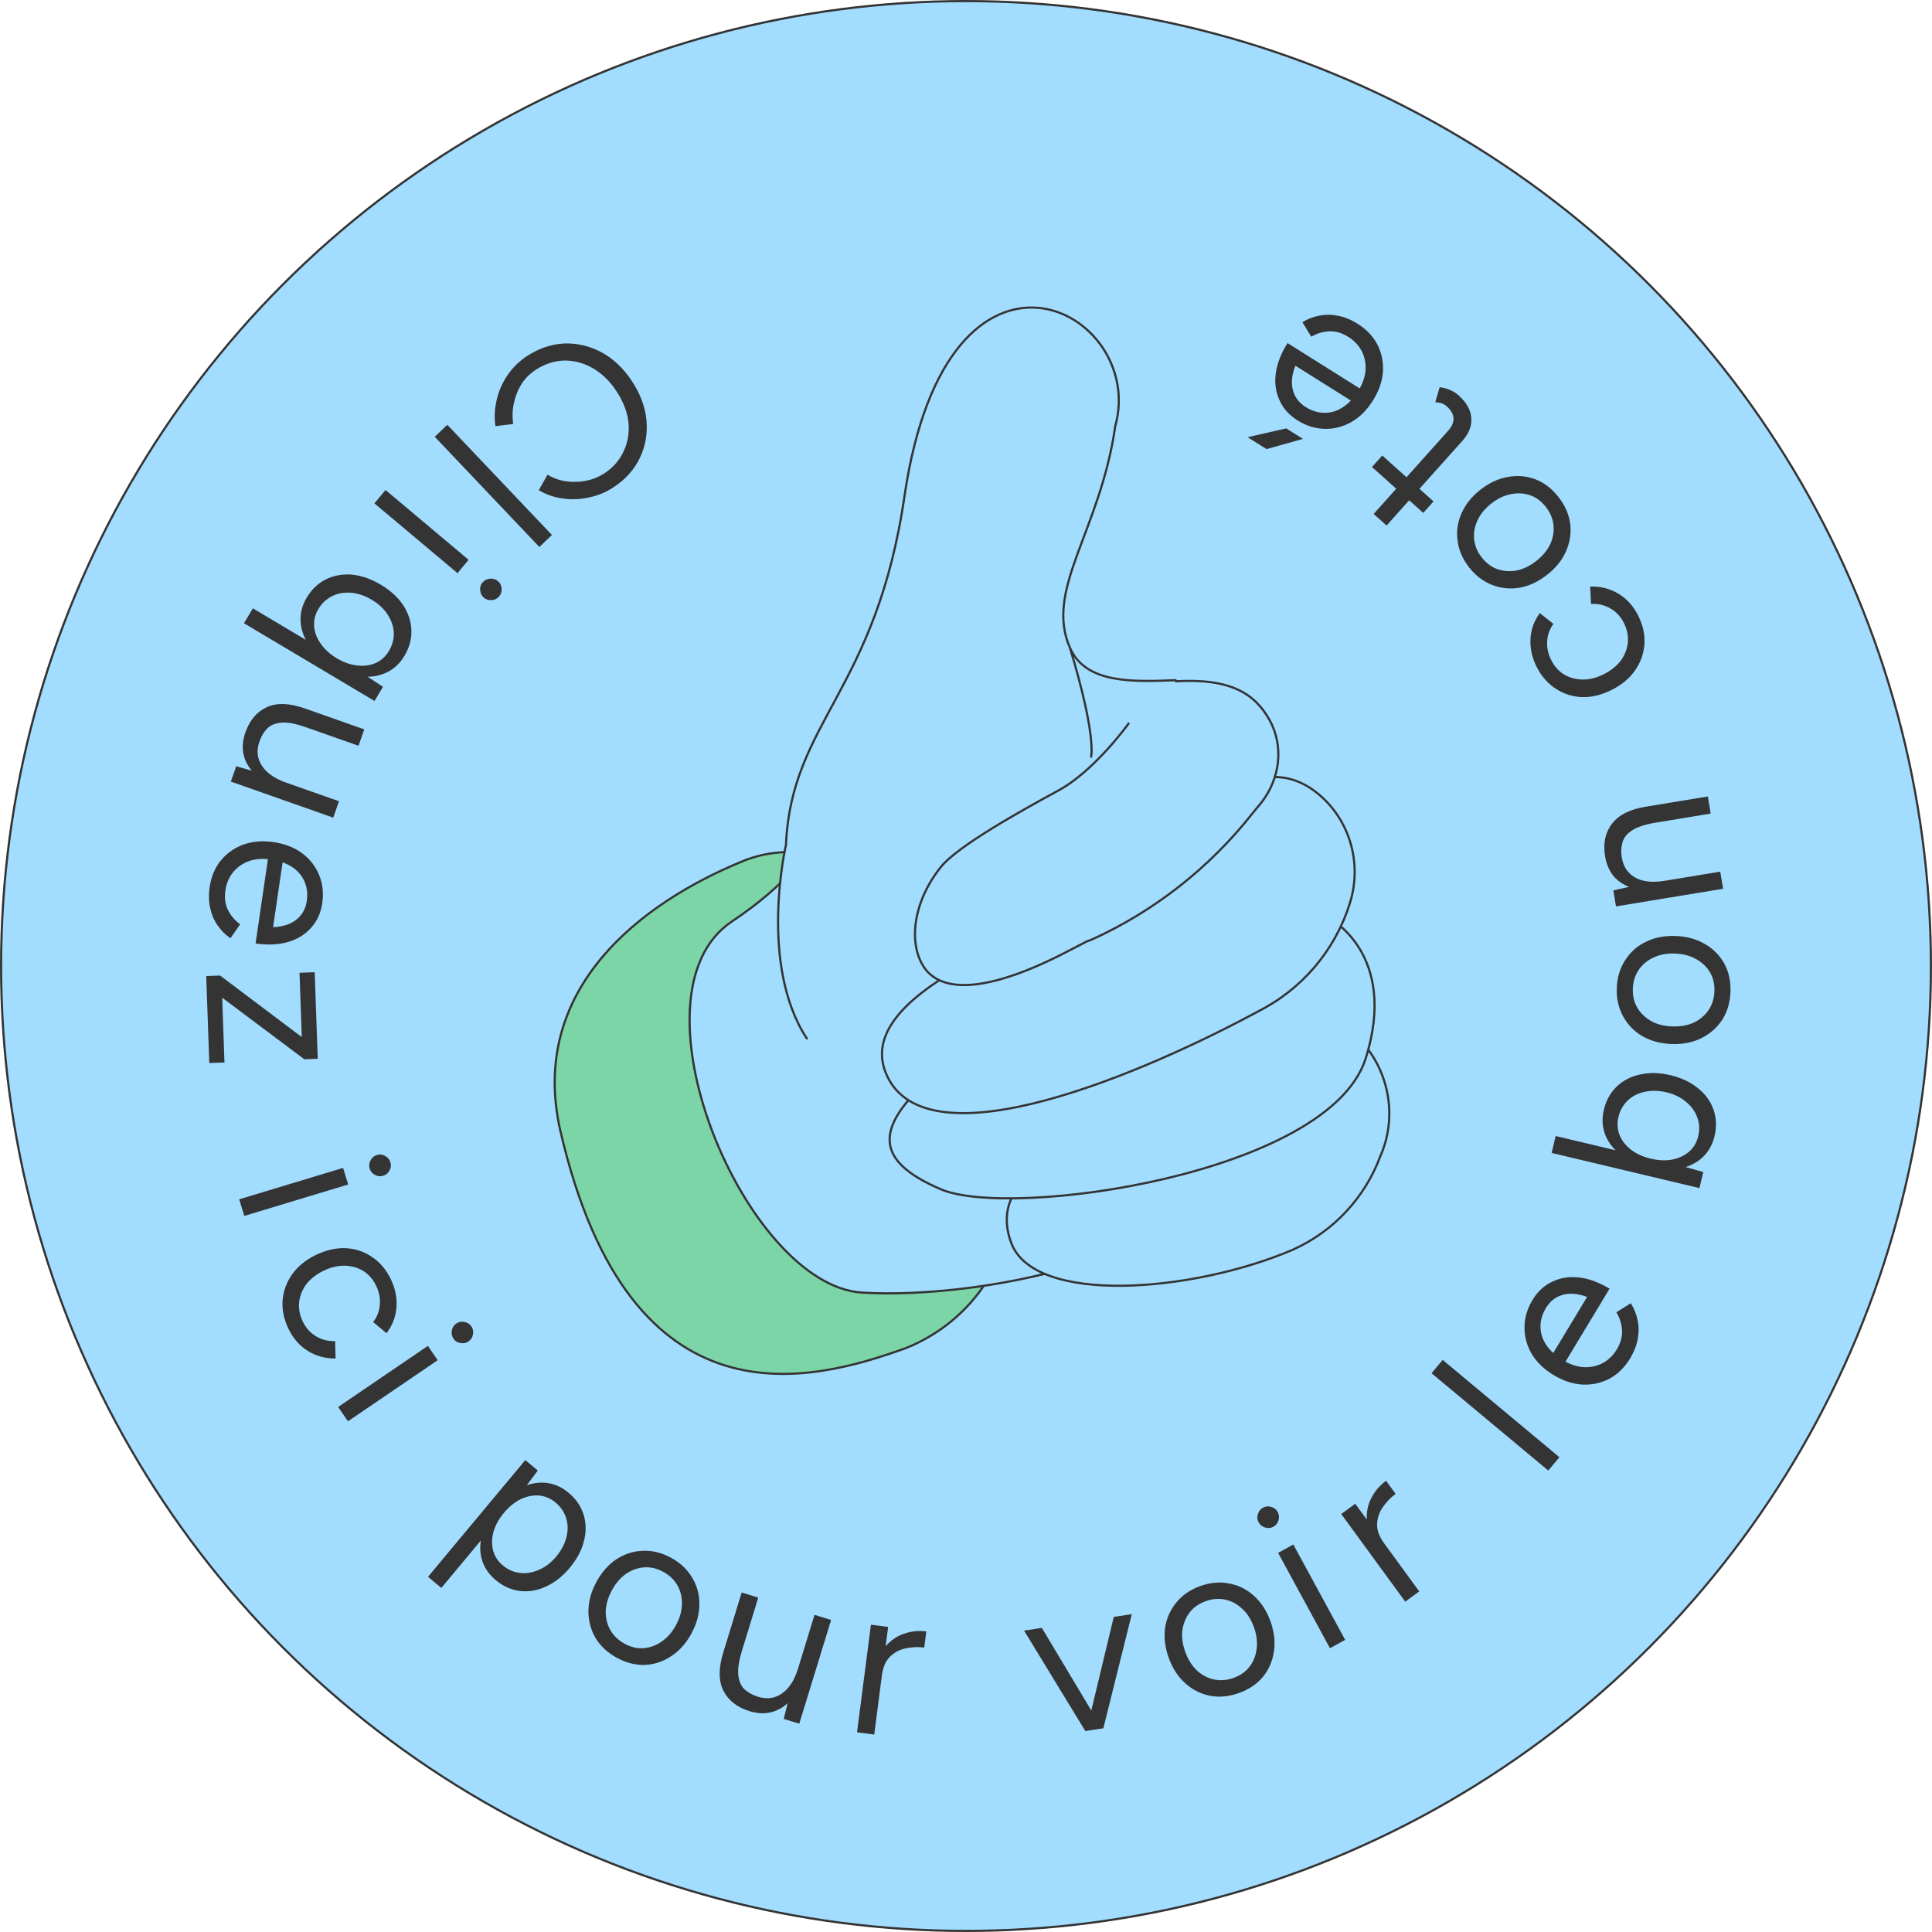
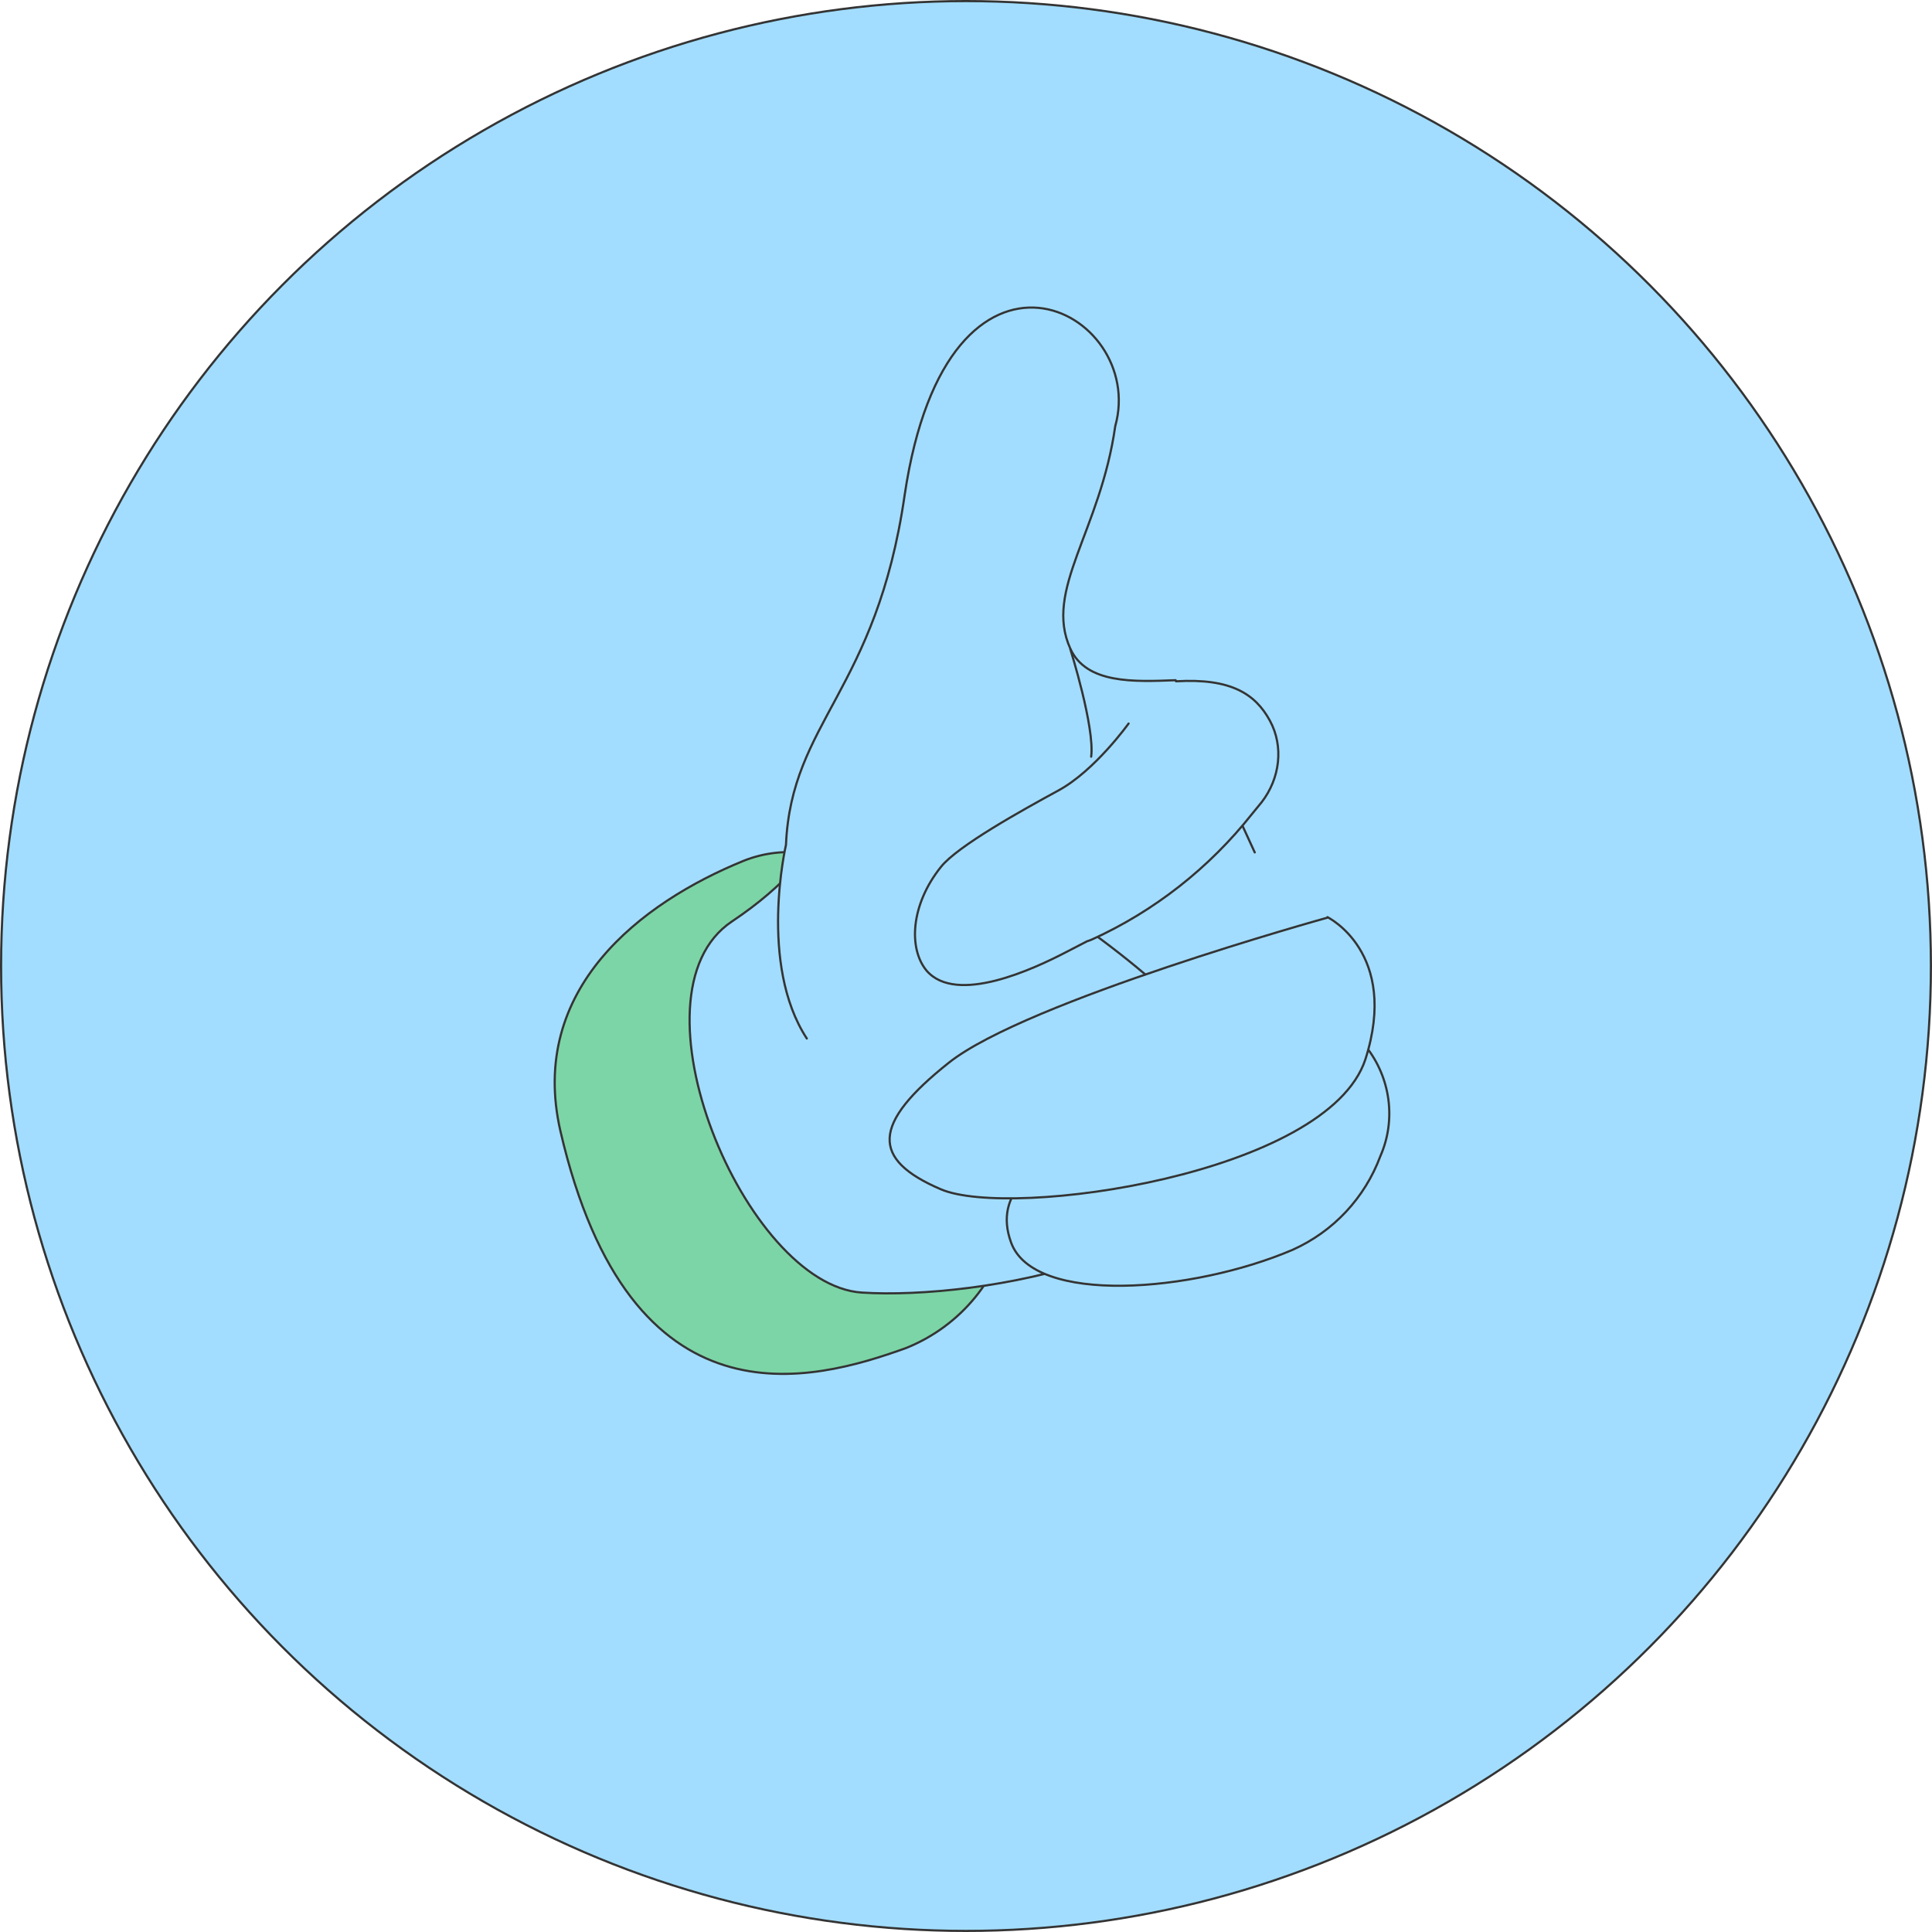
<svg xmlns="http://www.w3.org/2000/svg" width="178" height="178" viewBox="0 0 178 178" fill="none">
  <circle cx="89" cy="89" r="88.9" fill="#A2DDFF" stroke="#343434" stroke-width="0.2" />
  <path d="M93.146 112.287C92.21 117.707 88.517 122.191 83.445 124.211C74.925 127.266 58.083 132.045 51.632 104.206C48.628 91.1 59.068 83.167 68.474 79.324C76.304 76.17 84.134 82.921 86.005 86.025C89.65 91.937 93.195 112.287 93.195 112.287L93.146 112.287Z" fill="#7CD5A6" stroke="#343434" stroke-width="0.2" stroke-linecap="round" stroke-linejoin="round" />
  <path d="M77.239 71.786C77.239 71.786 77.485 78.192 67.439 84.893C57.393 91.594 68.67 118.398 79.406 119.088C90.191 119.778 113.779 115.639 114.567 103.222C115.355 90.756 77.239 71.835 77.239 71.835L77.239 71.786Z" fill="#A2DDFF" stroke="#343434" stroke-width="0.2" stroke-linecap="round" stroke-linejoin="round" />
  <path d="M115.602 78.535L108.313 62.669C104.472 62.817 100.089 63.014 98.612 59.762C96.15 54.342 101.37 48.972 102.749 39.265C105.753 28.573 87.335 18.768 83.346 45.621C80.736 63.704 72.906 66.463 72.413 77.845C72.413 77.845 69.853 88.833 74.334 95.682" fill="#A2DDFF" />
  <path d="M115.602 78.535L108.313 62.669C104.472 62.817 100.089 63.014 98.612 59.762C96.15 54.342 101.37 48.972 102.749 39.265C105.753 28.573 87.335 18.768 83.346 45.621C80.736 63.704 72.906 66.463 72.413 77.845C72.413 77.845 69.853 88.833 74.334 95.682" stroke="#343434" stroke-width="0.2" stroke-linecap="round" stroke-linejoin="round" />
  <path d="M125.845 96.422C128.11 99.28 128.652 103.172 127.174 106.523C125.746 110.366 122.841 113.47 119.098 115.146C109.889 119.087 95.214 120.27 93.146 114.456C89.846 105.34 108.461 103.862 111.071 101.497C113.435 99.772 120.526 89.672 125.894 96.422L125.845 96.422Z" fill="#A2DDFF" stroke="#343434" stroke-width="0.2" stroke-linecap="round" stroke-linejoin="round" />
  <path d="M122.299 84.497C122.299 84.497 128.947 87.749 125.796 97.603C122.299 108.197 93.146 112.336 86.695 109.576C80.244 106.817 80.293 103.565 87.433 97.899C94.574 92.232 122.299 84.546 122.299 84.546L122.299 84.497Z" fill="#A2DDFF" stroke="#343434" stroke-width="0.2" stroke-linecap="round" stroke-linejoin="round" />
-   <path d="M121.708 73.361C124.515 75.874 125.5 79.815 124.318 83.363C122.939 87.65 119.886 91.197 115.848 93.218C105.999 98.539 85.266 107.704 81.622 98.884C77.978 90.064 102.798 83.856 105.654 80.949C107.968 78.189 114.961 67.399 121.708 73.361Z" fill="#A2DDFF" stroke="#343434" stroke-width="0.2" stroke-linecap="round" stroke-linejoin="round" />
  <path d="M98.612 59.812C98.612 59.812 100.877 67.006 100.533 69.716L98.612 59.812Z" fill="#A2DDFF" />
  <path d="M98.612 59.812C98.612 59.812 100.877 67.006 100.533 69.716" stroke="#343434" stroke-width="0.2" stroke-linecap="round" stroke-linejoin="round" />
  <path d="M103.98 66.661C103.98 66.661 100.877 70.997 97.529 72.82C94.18 74.643 88.221 77.944 86.695 79.866C83.888 83.364 83.691 87.405 85.365 89.425C88.123 92.628 95.313 89.228 98.169 87.75C101.025 86.272 99.745 86.912 100.582 86.567C106.344 83.956 111.416 79.965 115.355 74.988L116.242 73.904C117.916 71.736 118.31 68.78 116.981 66.365C115.651 63.951 113.435 62.473 108.363 62.769" fill="#A2DDFF" />
  <path d="M103.98 66.661C103.98 66.661 100.877 70.997 97.529 72.82C94.18 74.643 88.221 77.944 86.695 79.866C83.888 83.364 83.691 87.405 85.365 89.425C88.123 92.628 95.313 89.228 98.169 87.75C101.025 86.272 99.745 86.912 100.582 86.567C106.344 83.956 111.416 79.965 115.355 74.988L116.242 73.904C117.916 71.736 118.31 68.78 116.981 66.365C115.651 63.951 113.435 62.473 108.363 62.769" stroke="#343434" stroke-width="0.2" stroke-linecap="round" stroke-linejoin="round" />
-   <path fill-rule="evenodd" clip-rule="evenodd" d="M126.911 31.76C126.513 30.99 125.902 30.347 125.078 29.829C124.491 29.46 123.903 29.217 123.316 29.1C122.717 28.976 122.139 28.967 121.584 29.075C121.017 29.175 120.488 29.378 119.996 29.684L120.81 31.021C121.33 30.719 121.883 30.554 122.466 30.527C123.05 30.5 123.636 30.671 124.223 31.04C124.776 31.387 125.191 31.829 125.469 32.365C125.739 32.913 125.853 33.496 125.81 34.115C125.767 34.667 125.588 35.223 125.273 35.785L119.978 32.459L119.452 32.129L118.623 31.608C118.027 32.556 117.667 33.48 117.544 34.379C117.42 35.277 117.531 36.103 117.877 36.855C118.205 37.612 118.758 38.235 119.537 38.725C120.35 39.235 121.193 39.497 122.067 39.511C122.922 39.528 123.739 39.317 124.519 38.878C125.287 38.432 125.945 37.774 126.491 36.904C127.037 36.035 127.344 35.157 127.413 34.271C127.47 33.378 127.303 32.541 126.911 31.76ZM119.344 33.691C119.237 33.964 119.158 34.229 119.106 34.486C118.972 35.126 119.008 35.708 119.214 36.231C119.41 36.747 119.778 37.176 120.32 37.516C120.873 37.864 121.45 38.036 122.049 38.035C122.63 38.038 123.186 37.867 123.716 37.524C123.978 37.354 124.225 37.147 124.457 36.903L119.344 33.691ZM116.691 41.377L120.044 40.437L118.503 39.469L114.946 40.281L116.691 41.377ZM48.514 32.833C49.627 32.098 50.78 31.703 51.975 31.648C53.177 31.605 54.32 31.872 55.405 32.449C56.498 33.038 57.433 33.921 58.213 35.1C58.992 36.279 59.441 37.477 59.558 38.694C59.672 39.93 59.475 41.083 58.968 42.153C58.457 43.242 57.651 44.151 56.55 44.879C55.85 45.342 55.092 45.659 54.278 45.83C53.471 46.012 52.661 46.044 51.848 45.926C51.042 45.819 50.306 45.563 49.638 45.158L50.447 43.735C50.979 44.055 51.553 44.259 52.17 44.346C52.788 44.434 53.398 44.414 54.001 44.287C54.612 44.171 55.178 43.94 55.701 43.594C56.513 43.057 57.105 42.37 57.478 41.532C57.859 40.705 57.997 39.814 57.894 38.86C57.779 37.913 57.413 36.972 56.795 36.038C56.177 35.103 55.446 34.396 54.601 33.916C53.756 33.436 52.875 33.203 51.958 33.218C51.037 33.252 50.165 33.54 49.342 34.084C48.808 34.438 48.371 34.878 48.033 35.405C47.702 35.944 47.472 36.527 47.344 37.156C47.205 37.791 47.186 38.427 47.287 39.063L45.644 39.263C45.529 38.46 45.569 37.65 45.764 36.833C45.949 36.024 46.281 35.269 46.76 34.568C47.229 33.875 47.813 33.297 48.514 32.833ZM41.214 39.138L50.852 49.292L49.692 50.394L40.054 40.24L41.214 39.138ZM43.176 51.577L35.519 45.145L34.495 46.375L42.152 52.807L43.176 51.577ZM45.138 53.316C44.856 53.342 44.63 53.457 44.459 53.662C44.28 53.877 44.207 54.12 44.242 54.392C44.267 54.673 44.383 54.899 44.587 55.07C44.803 55.249 45.046 55.322 45.317 55.288C45.59 55.272 45.816 55.157 45.996 54.942C46.166 54.737 46.239 54.494 46.213 54.212C46.198 53.939 46.083 53.713 45.868 53.533C45.663 53.363 45.419 53.29 45.138 53.316ZM23.297 56.046L28.179 58.953C27.896 58.42 27.736 57.867 27.699 57.293C27.641 56.53 27.827 55.787 28.257 55.065C28.714 54.298 29.306 53.734 30.032 53.375C30.758 53.016 31.557 52.871 32.431 52.942C33.309 53.03 34.19 53.337 35.072 53.862C35.965 54.394 36.655 55.022 37.14 55.745C37.618 56.48 37.872 57.252 37.902 58.061C37.932 58.871 37.719 59.659 37.262 60.427C36.832 61.148 36.268 61.666 35.569 61.979C35.043 62.222 34.476 62.344 33.868 62.348L35.286 63.277L34.508 64.583L22.479 57.421L23.297 56.046ZM32.919 61.309C32.29 61.245 31.661 61.025 31.03 60.65C30.4 60.275 29.907 59.826 29.551 59.304C29.188 58.793 28.985 58.261 28.942 57.708C28.899 57.154 29.027 56.626 29.328 56.122C29.648 55.583 30.072 55.184 30.599 54.924C31.127 54.663 31.708 54.56 32.344 54.612C32.98 54.665 33.613 54.879 34.243 55.254C34.873 55.629 35.363 56.084 35.712 56.618C36.062 57.152 36.251 57.707 36.281 58.283C36.303 58.87 36.154 59.433 35.834 59.972C35.527 60.487 35.12 60.858 34.613 61.084C34.106 61.31 33.541 61.385 32.919 61.309ZM23.195 71.011L21.767 70.594L21.268 72.009L30.701 75.33L31.232 73.82L26.346 72.1C25.29 71.728 24.548 71.206 24.121 70.532C23.689 69.871 23.617 69.132 23.905 68.315C24.073 67.837 24.314 67.434 24.627 67.106C24.949 66.795 25.392 66.619 25.958 66.578C26.524 66.537 27.272 66.68 28.203 67.008L33.032 68.708L33.563 67.199L28.168 65.299C26.739 64.782 25.557 64.726 24.622 65.132C23.683 65.551 23.012 66.333 22.61 67.477C22.335 68.257 22.291 68.984 22.478 69.657C22.608 70.145 22.847 70.597 23.195 71.011ZM19.315 81.735C19.456 80.772 19.799 79.953 20.343 79.278C20.899 78.605 21.598 78.115 22.439 77.807C23.277 77.512 24.204 77.439 25.22 77.589C26.235 77.738 27.102 78.074 27.821 78.597C28.537 79.134 29.06 79.797 29.388 80.586C29.728 81.391 29.829 82.268 29.689 83.218C29.555 84.128 29.208 84.886 28.648 85.491C28.099 86.111 27.388 86.545 26.516 86.795C25.644 87.044 24.654 87.087 23.545 86.924L23.688 85.955L23.778 85.341L24.686 79.155C24.045 79.093 23.464 79.153 22.942 79.336C22.358 79.547 21.87 79.886 21.478 80.354C21.099 80.824 20.862 81.382 20.767 82.029C20.666 82.715 20.746 83.32 21.006 83.843C21.266 84.366 21.64 84.805 22.127 85.16L21.231 86.443C20.753 86.117 20.354 85.715 20.033 85.236C19.711 84.771 19.486 84.239 19.358 83.641C19.228 83.056 19.214 82.421 19.315 81.735ZM25.984 85.322C25.728 85.378 25.453 85.412 25.16 85.424L26.038 79.45C26.356 79.564 26.645 79.707 26.905 79.878C27.433 80.225 27.814 80.665 28.045 81.198C28.288 81.745 28.362 82.342 28.267 82.989C28.174 83.622 27.931 84.132 27.537 84.519C27.142 84.919 26.624 85.187 25.984 85.322ZM20.471 91.918L20.681 97.891L19.282 97.94L19 89.925L20.279 89.88L27.803 95.545L27.595 89.623L28.994 89.573L29.275 97.549L28.035 97.592L20.471 91.918ZM22.038 110.497L31.609 107.6L32.079 109.13L22.508 112.027L22.038 110.497ZM34.056 107.665C33.978 107.41 34.005 107.158 34.137 106.908C34.27 106.658 34.464 106.494 34.718 106.415C34.986 106.333 35.239 106.36 35.476 106.497C35.726 106.629 35.89 106.823 35.968 107.078C36.05 107.345 36.023 107.598 35.887 107.835C35.767 108.081 35.573 108.245 35.306 108.327C35.051 108.406 34.798 108.378 34.548 108.246C34.302 108.126 34.138 107.933 34.056 107.665ZM26.036 119.789C25.97 120.665 26.151 121.547 26.581 122.435C27.004 123.312 27.596 123.988 28.359 124.464C29.122 124.94 29.974 125.172 30.917 125.161L30.876 123.56C30.22 123.58 29.629 123.429 29.103 123.106C28.582 122.794 28.18 122.344 27.896 121.756C27.612 121.168 27.501 120.57 27.563 119.962C27.631 119.367 27.853 118.815 28.23 118.308C28.625 117.806 29.152 117.396 29.813 117.077C30.473 116.759 31.116 116.604 31.742 116.612C32.386 116.627 32.959 116.787 33.462 117.092C33.971 117.41 34.367 117.862 34.651 118.451C34.935 119.039 35.049 119.628 34.993 120.218C34.949 120.801 34.745 121.329 34.38 121.801L35.61 122.829C36.156 122.121 36.462 121.329 36.528 120.454C36.594 119.578 36.418 118.708 36.001 117.843C35.578 116.967 34.997 116.285 34.258 115.797C33.532 115.304 32.721 115.037 31.827 114.994C30.939 114.964 30.033 115.172 29.108 115.619C28.184 116.065 27.46 116.651 26.937 117.377C26.414 118.104 26.114 118.907 26.036 119.789ZM31.154 129.628L39.422 124.001L40.327 125.32L32.06 130.947L31.154 129.628ZM41.776 123.331C41.625 123.112 41.575 122.863 41.627 122.585C41.679 122.306 41.814 122.092 42.034 121.941C42.265 121.783 42.514 121.733 42.781 121.792C43.059 121.844 43.274 121.98 43.425 122.2C43.583 122.43 43.633 122.679 43.573 122.946C43.533 123.217 43.397 123.432 43.166 123.59C42.946 123.741 42.697 123.79 42.419 123.739C42.149 123.698 41.934 123.562 41.776 123.331ZM48.397 134.52L39.434 145.275L40.663 146.299L44.299 141.936C44.208 142.53 44.236 143.1 44.384 143.647C44.594 144.394 45.022 145.037 45.667 145.575C46.353 146.147 47.098 146.482 47.902 146.579C48.706 146.676 49.504 146.542 50.294 146.177C51.103 145.81 51.837 145.232 52.494 144.444C53.16 143.645 53.596 142.819 53.803 141.968C54.019 141.124 54.008 140.316 53.767 139.543C53.526 138.769 53.063 138.097 52.377 137.525C51.731 136.987 51.022 136.682 50.249 136.61C49.68 136.563 49.109 136.64 48.536 136.84L49.55 135.481L48.397 134.52ZM46.427 139.383L46.425 139.386L46.423 139.388C45.955 139.951 45.635 140.533 45.462 141.135C45.3 141.746 45.291 142.319 45.434 142.855C45.577 143.392 45.874 143.847 46.325 144.223C46.806 144.624 47.334 144.856 47.907 144.917C48.491 144.987 49.074 144.892 49.657 144.63C50.249 144.378 50.78 143.97 51.249 143.406C51.719 142.843 52.03 142.252 52.182 141.632C52.344 141.021 52.338 140.434 52.164 139.873C51.99 139.311 51.662 138.83 51.181 138.428C50.73 138.053 50.223 137.839 49.66 137.786C49.106 137.741 48.544 137.854 47.972 138.123C47.411 138.401 46.896 138.821 46.427 139.383ZM56.847 152.744C55.991 152.281 55.334 151.674 54.875 150.926C54.434 150.171 54.214 149.347 54.213 148.452C54.213 147.557 54.457 146.658 54.946 145.755C55.434 144.853 56.048 144.154 56.786 143.659C57.536 143.17 58.344 142.91 59.21 142.879C60.094 142.842 60.958 143.052 61.802 143.509C62.67 143.979 63.324 144.591 63.765 145.345C64.224 146.094 64.448 146.913 64.436 147.801C64.437 148.696 64.193 149.595 63.704 150.498C63.215 151.401 62.596 152.097 61.846 152.585C61.108 153.08 60.303 153.349 59.43 153.392C58.564 153.424 57.703 153.207 56.847 152.744ZM57.552 151.443C58.138 151.76 58.724 151.896 59.311 151.849C59.897 151.803 60.446 151.6 60.959 151.241C61.484 150.888 61.924 150.383 62.279 149.727C62.635 149.07 62.817 148.426 62.826 147.794C62.846 147.168 62.71 146.594 62.417 146.071C62.123 145.548 61.684 145.128 61.098 144.811C60.523 144.5 59.937 144.364 59.339 144.404C58.753 144.451 58.197 144.65 57.673 145.003C57.16 145.362 56.726 145.87 56.37 146.527C56.021 147.172 55.833 147.813 55.806 148.45C55.797 149.082 55.94 149.66 56.233 150.182C56.538 150.711 56.977 151.131 57.552 151.443ZM72.564 156.925L72.205 158.369L73.639 158.809L76.573 149.249L75.044 148.78L73.524 153.732L73.523 153.736C73.194 154.805 72.703 155.566 72.048 156.02C71.405 156.478 70.669 156.58 69.841 156.326C69.357 156.177 68.944 155.953 68.604 155.653C68.28 155.344 68.086 154.908 68.022 154.345C67.958 153.781 68.071 153.028 68.36 152.084L69.862 147.19L68.333 146.72L66.654 152.189C66.196 153.638 66.188 154.821 66.632 155.738C67.089 156.659 67.897 157.298 69.057 157.654C69.847 157.896 70.575 157.911 71.24 157.697C71.723 157.547 72.164 157.29 72.564 156.925ZM80.546 159.809L81.251 154.354C81.348 153.601 81.597 153.028 81.997 152.636C82.397 152.244 82.874 151.99 83.427 151.873C83.994 151.744 84.569 151.718 85.151 151.793L85.343 150.305C84.629 150.213 83.927 150.29 83.236 150.537C82.614 150.754 82.067 151.135 81.596 151.679L81.827 149.892L80.24 149.687L78.959 159.604L80.546 159.809ZM100.093 159.471L99.994 159.486L94.35 150.233L95.991 149.982L100.544 157.592L102.614 148.969L104.274 148.715L101.655 159.232L101.536 159.25L100.093 159.471ZM114.153 155.982C113.237 156.311 112.347 156.396 111.483 156.239C110.627 156.064 109.866 155.679 109.199 155.083C108.531 154.486 108.024 153.705 107.678 152.739C107.331 151.772 107.219 150.849 107.343 149.969C107.479 149.085 107.824 148.309 108.378 147.643C108.94 146.959 109.673 146.456 110.577 146.131C111.505 145.798 112.398 145.719 113.253 145.893C114.117 146.051 114.877 146.43 115.531 147.031C116.199 147.627 116.706 148.409 117.052 149.375C117.399 150.341 117.505 151.267 117.369 152.151C117.245 153.031 116.909 153.811 116.359 154.49C115.805 155.156 115.07 155.653 114.153 155.982ZM113.654 154.589C114.281 154.364 114.773 154.018 115.129 153.55C115.486 153.082 115.701 152.537 115.775 151.916C115.862 151.289 115.78 150.625 115.528 149.922C115.275 149.219 114.917 148.654 114.452 148.226C113.999 147.793 113.48 147.512 112.895 147.382C112.31 147.252 111.704 147.299 111.076 147.524C110.461 147.745 109.97 148.092 109.601 148.564C109.244 149.032 109.023 149.579 108.936 150.205C108.861 150.826 108.95 151.489 109.202 152.192C109.45 152.882 109.802 153.449 110.26 153.895C110.725 154.323 111.25 154.602 111.835 154.732C112.432 154.857 113.039 154.81 113.654 154.589ZM117.756 143.071L122.534 151.856L123.936 151.085L119.158 142.301L117.756 143.071ZM116.565 140.736C116.836 140.815 117.089 140.79 117.323 140.662C117.568 140.527 117.725 140.327 117.792 140.062C117.871 139.79 117.846 139.538 117.718 139.304C117.583 139.058 117.383 138.902 117.118 138.835C116.858 138.749 116.606 138.774 116.36 138.909C116.126 139.037 115.97 139.237 115.891 139.508C115.805 139.768 115.83 140.021 115.965 140.266C116.093 140.5 116.293 140.657 116.565 140.736ZM130.76 146.622L127.517 142.18C127.069 141.566 126.855 140.979 126.876 140.42C126.896 139.86 127.067 139.347 127.388 138.882C127.711 138.398 128.11 137.983 128.584 137.637L127.699 136.426C127.118 136.85 126.662 137.39 126.33 138.044C126.028 138.63 125.893 139.282 125.927 140.001L124.864 138.546L123.572 139.489L129.468 147.566L130.76 146.622ZM131.893 126.52L142.646 135.485L143.671 134.256L132.918 125.291L131.893 126.52ZM150.188 125.151C149.684 125.984 149.052 126.607 148.289 127.019C147.515 127.424 146.681 127.605 145.787 127.564C144.9 127.511 144.017 127.22 143.138 126.689C142.259 126.158 141.59 125.513 141.13 124.752C140.677 123.981 140.452 123.167 140.454 122.312C140.452 121.438 140.699 120.591 141.195 119.769C141.671 118.981 142.284 118.417 143.035 118.076C143.781 117.717 144.605 117.591 145.505 117.699C146.406 117.806 147.336 118.15 148.295 118.729L147.788 119.567L147.468 120.098L144.236 125.451C144.803 125.756 145.363 125.926 145.915 125.959C146.535 125.991 147.116 125.867 147.658 125.587C148.19 125.3 148.624 124.877 148.962 124.318C149.32 123.724 149.481 123.136 149.444 122.553C149.406 121.969 149.232 121.42 148.92 120.905L150.243 120.068C150.557 120.554 150.769 121.079 150.88 121.644C150.997 122.198 150.999 122.775 150.885 123.376C150.778 123.966 150.546 124.558 150.188 125.151ZM145.426 119.263C145.684 119.31 145.95 119.385 146.225 119.487L143.104 124.656C142.855 124.428 142.644 124.185 142.47 123.926C142.117 123.401 141.937 122.849 141.929 122.268C141.917 121.669 142.08 121.09 142.418 120.53C142.748 119.982 143.17 119.606 143.683 119.402C144.203 119.186 144.784 119.14 145.426 119.263ZM142.957 106.221L156.576 109.463L156.928 107.984L155.3 107.522C155.878 107.339 156.38 107.059 156.807 106.681C157.383 106.16 157.769 105.491 157.963 104.674C158.17 103.805 158.138 102.989 157.868 102.225C157.597 101.462 157.122 100.807 156.443 100.262C155.755 99.701 154.911 99.301 153.912 99.063C152.901 98.822 151.967 98.799 151.112 98.993C150.261 99.174 149.542 99.544 148.957 100.104C148.371 100.663 147.975 101.378 147.768 102.247C147.573 103.064 147.616 103.835 147.896 104.559C148.105 105.085 148.424 105.559 148.853 105.979L143.327 104.664L142.957 106.221ZM152.091 106.75C152.801 106.918 153.464 106.946 154.077 106.833C154.697 106.706 155.215 106.459 155.631 106.092C156.047 105.725 156.324 105.257 156.459 104.686C156.605 104.076 156.577 103.501 156.377 102.96C156.18 102.406 155.835 101.926 155.342 101.521C154.852 101.103 154.251 100.809 153.537 100.639C152.824 100.469 152.156 100.454 151.533 100.594C150.914 100.72 150.391 100.987 149.966 101.393C149.54 101.798 149.255 102.306 149.11 102.916C148.974 103.486 149.007 104.036 149.211 104.564C149.417 105.079 149.768 105.533 150.264 105.925C150.761 106.303 151.365 106.576 152.074 106.746L152.083 106.748L152.091 106.75ZM159.432 91.374C159.398 92.347 159.148 93.205 158.681 93.949C158.202 94.68 157.562 95.244 156.761 95.643C155.959 96.041 155.046 96.223 154.02 96.187C152.994 96.151 152.095 95.912 151.323 95.471C150.552 95.017 149.96 94.409 149.546 93.648C149.12 92.872 148.924 92.005 148.957 91.045C148.992 90.059 149.249 89.201 149.728 88.471C150.195 87.727 150.829 87.162 151.629 86.777C152.43 86.378 153.344 86.197 154.37 86.233C155.396 86.269 156.295 86.514 157.066 86.968C157.838 87.409 158.437 88.01 158.864 88.772C159.277 89.534 159.467 90.401 159.432 91.374ZM157.953 91.322C157.977 90.656 157.837 90.071 157.535 89.566C157.232 89.062 156.806 88.66 156.256 88.361C155.707 88.048 155.059 87.878 154.313 87.852C153.567 87.826 152.909 87.949 152.339 88.223C151.769 88.483 151.316 88.86 150.978 89.356C150.641 89.851 150.46 90.431 150.437 91.097C150.414 91.75 150.553 92.336 150.855 92.853C151.157 93.358 151.583 93.766 152.133 94.079C152.682 94.379 153.33 94.541 154.077 94.568C154.81 94.594 155.467 94.477 156.05 94.217C156.62 93.944 157.074 93.559 157.412 93.064C157.75 92.556 157.93 91.975 157.953 91.322ZM148.884 83.511L158.751 81.885L158.491 80.307L153.38 81.149C152.262 81.333 151.361 81.239 150.678 80.865C149.979 80.48 149.559 79.853 149.415 78.985C149.333 78.485 149.358 78.022 149.49 77.594C149.609 77.169 149.907 76.803 150.383 76.494C150.86 76.186 151.584 75.952 152.558 75.791L157.61 74.959L157.35 73.38L151.706 74.31C150.204 74.544 149.142 75.071 148.52 75.889C147.896 76.695 147.683 77.696 147.88 78.893C148.015 79.709 148.327 80.374 148.817 80.888C149.163 81.243 149.588 81.517 150.092 81.711L148.641 82.031L148.884 83.511ZM150.905 56.668C151.354 57.547 151.556 58.424 151.51 59.301C151.453 60.184 151.171 60.995 150.665 61.733C150.159 62.471 149.449 63.074 148.535 63.541C147.621 64.009 146.719 64.238 145.831 64.228C144.936 64.206 144.12 63.957 143.382 63.481C142.632 63.011 142.036 62.343 141.593 61.476C141.156 60.621 140.96 59.755 141.005 58.878C141.051 58.001 141.339 57.203 141.869 56.482L143.121 57.482C142.768 57.962 142.576 58.494 142.546 59.079C142.503 59.67 142.631 60.256 142.929 60.838C143.226 61.419 143.633 61.863 144.148 62.168C144.658 62.462 145.235 62.608 145.879 62.608C146.505 62.603 147.144 62.433 147.797 62.099C148.45 61.765 148.968 61.343 149.351 60.833C149.716 60.316 149.925 59.76 149.98 59.163C150.028 58.554 149.903 57.959 149.605 57.378C149.308 56.796 148.895 56.355 148.368 56.056C147.834 55.745 147.24 55.607 146.584 55.643L146.507 54.043C147.449 54.01 148.306 54.223 149.08 54.681C149.853 55.139 150.462 55.801 150.905 56.668ZM144.667 48.236C144.544 47.367 144.182 46.549 143.581 45.783C142.98 45.018 142.276 44.477 141.469 44.162C140.651 43.854 139.806 43.781 138.932 43.941C138.049 44.091 137.204 44.483 136.397 45.117C135.589 45.751 135.008 46.479 134.652 47.3C134.289 48.111 134.168 48.951 134.292 49.821C134.396 50.688 134.753 51.51 135.362 52.286C135.955 53.041 136.664 53.577 137.49 53.895C138.297 54.211 139.142 54.294 140.024 54.144C140.898 53.983 141.739 53.586 142.546 52.952C143.354 52.318 143.935 51.59 144.291 50.769C144.646 49.948 144.772 49.103 144.667 48.236ZM140.965 45.625C141.521 45.816 142.005 46.173 142.417 46.697C142.82 47.211 143.057 47.772 143.126 48.378C143.187 48.974 143.088 49.561 142.829 50.137C142.55 50.711 142.123 51.225 141.546 51.678C140.959 52.139 140.358 52.432 139.745 52.557C139.123 52.672 138.534 52.635 137.978 52.444C137.414 52.243 136.93 51.886 136.526 51.372C136.115 50.847 135.878 50.287 135.817 49.691C135.756 49.095 135.859 48.514 136.127 47.948C136.386 47.371 136.81 46.853 137.397 46.392C137.984 45.931 138.589 45.642 139.21 45.528C139.824 45.402 140.409 45.434 140.965 45.625ZM134.382 36.424C135.107 37.073 135.499 37.764 135.558 38.498C135.618 39.231 135.341 39.94 134.727 40.626L130.779 45.036L132.075 46.197L131.128 47.255L129.831 46.094L127.75 48.419L126.558 47.352L128.639 45.027L126.404 43.026L127.351 41.968L129.586 43.969L133.428 39.678C133.766 39.3 133.929 38.918 133.917 38.532C133.887 38.146 133.687 37.789 133.32 37.46C133.201 37.353 133.073 37.266 132.937 37.198C132.782 37.131 132.548 37.082 132.235 37.053L132.64 35.67C133.05 35.733 133.385 35.828 133.647 35.955C133.918 36.072 134.163 36.228 134.382 36.424Z" fill="#343434" />
</svg>